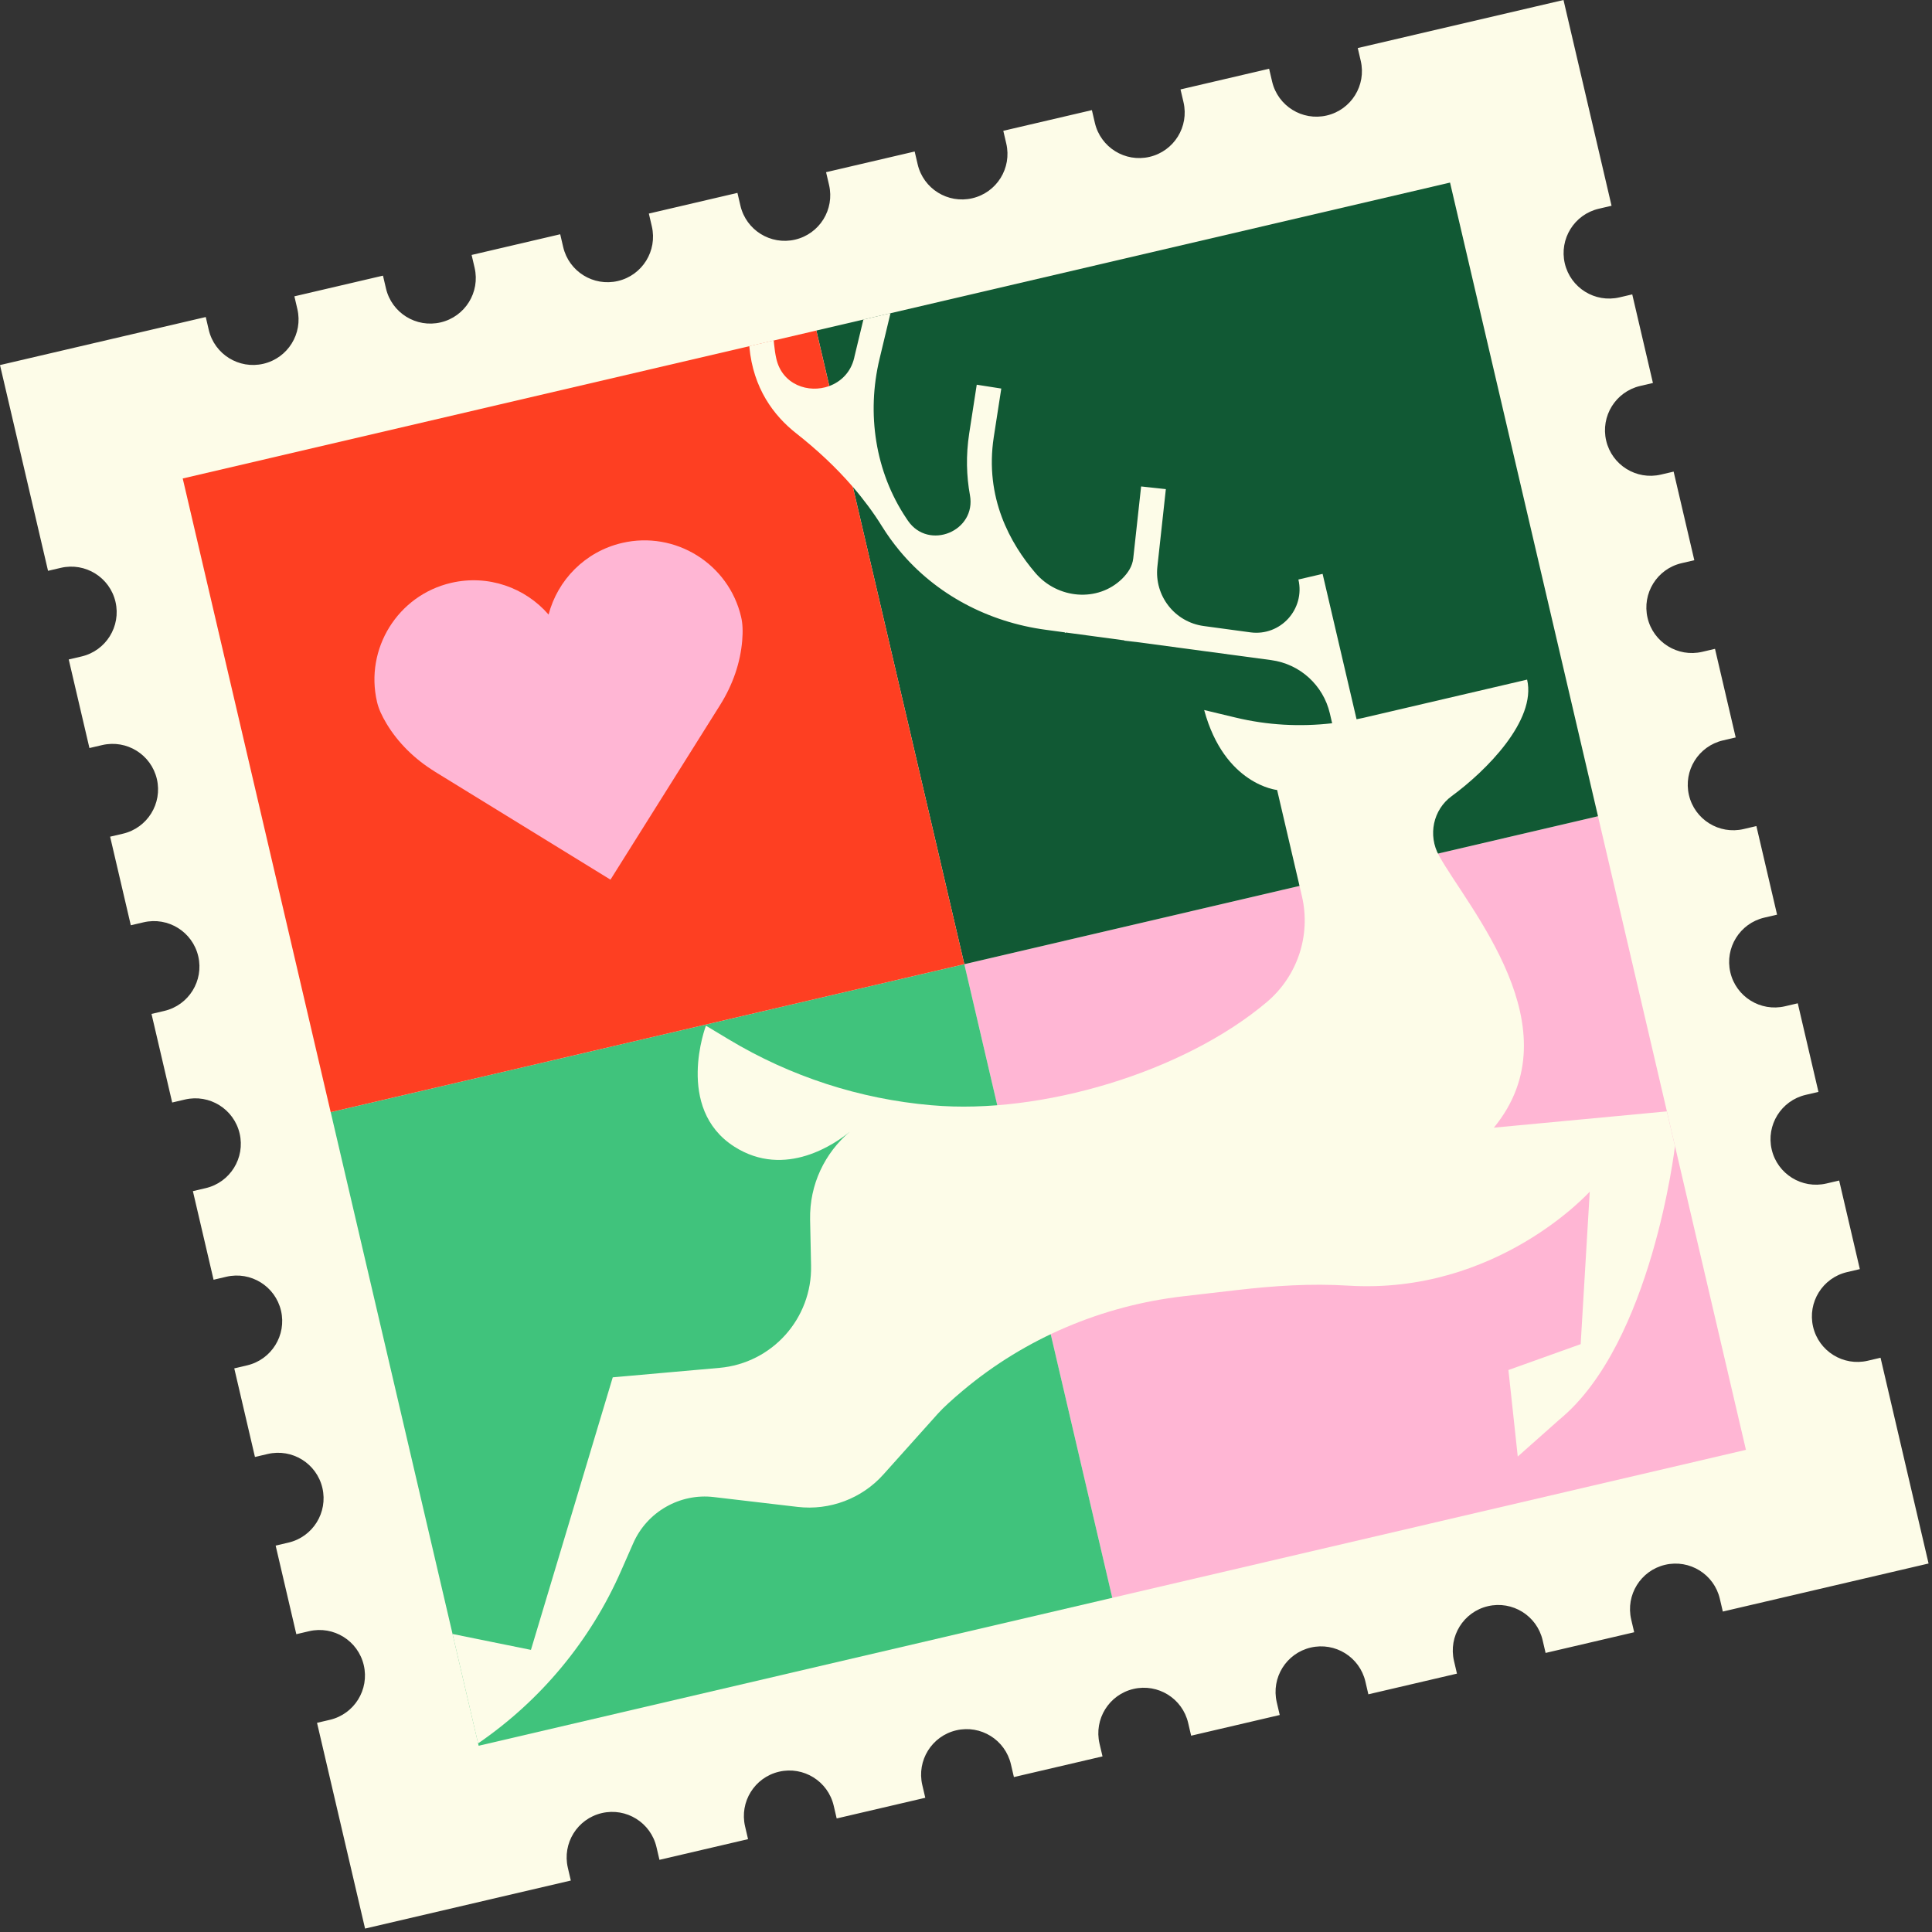
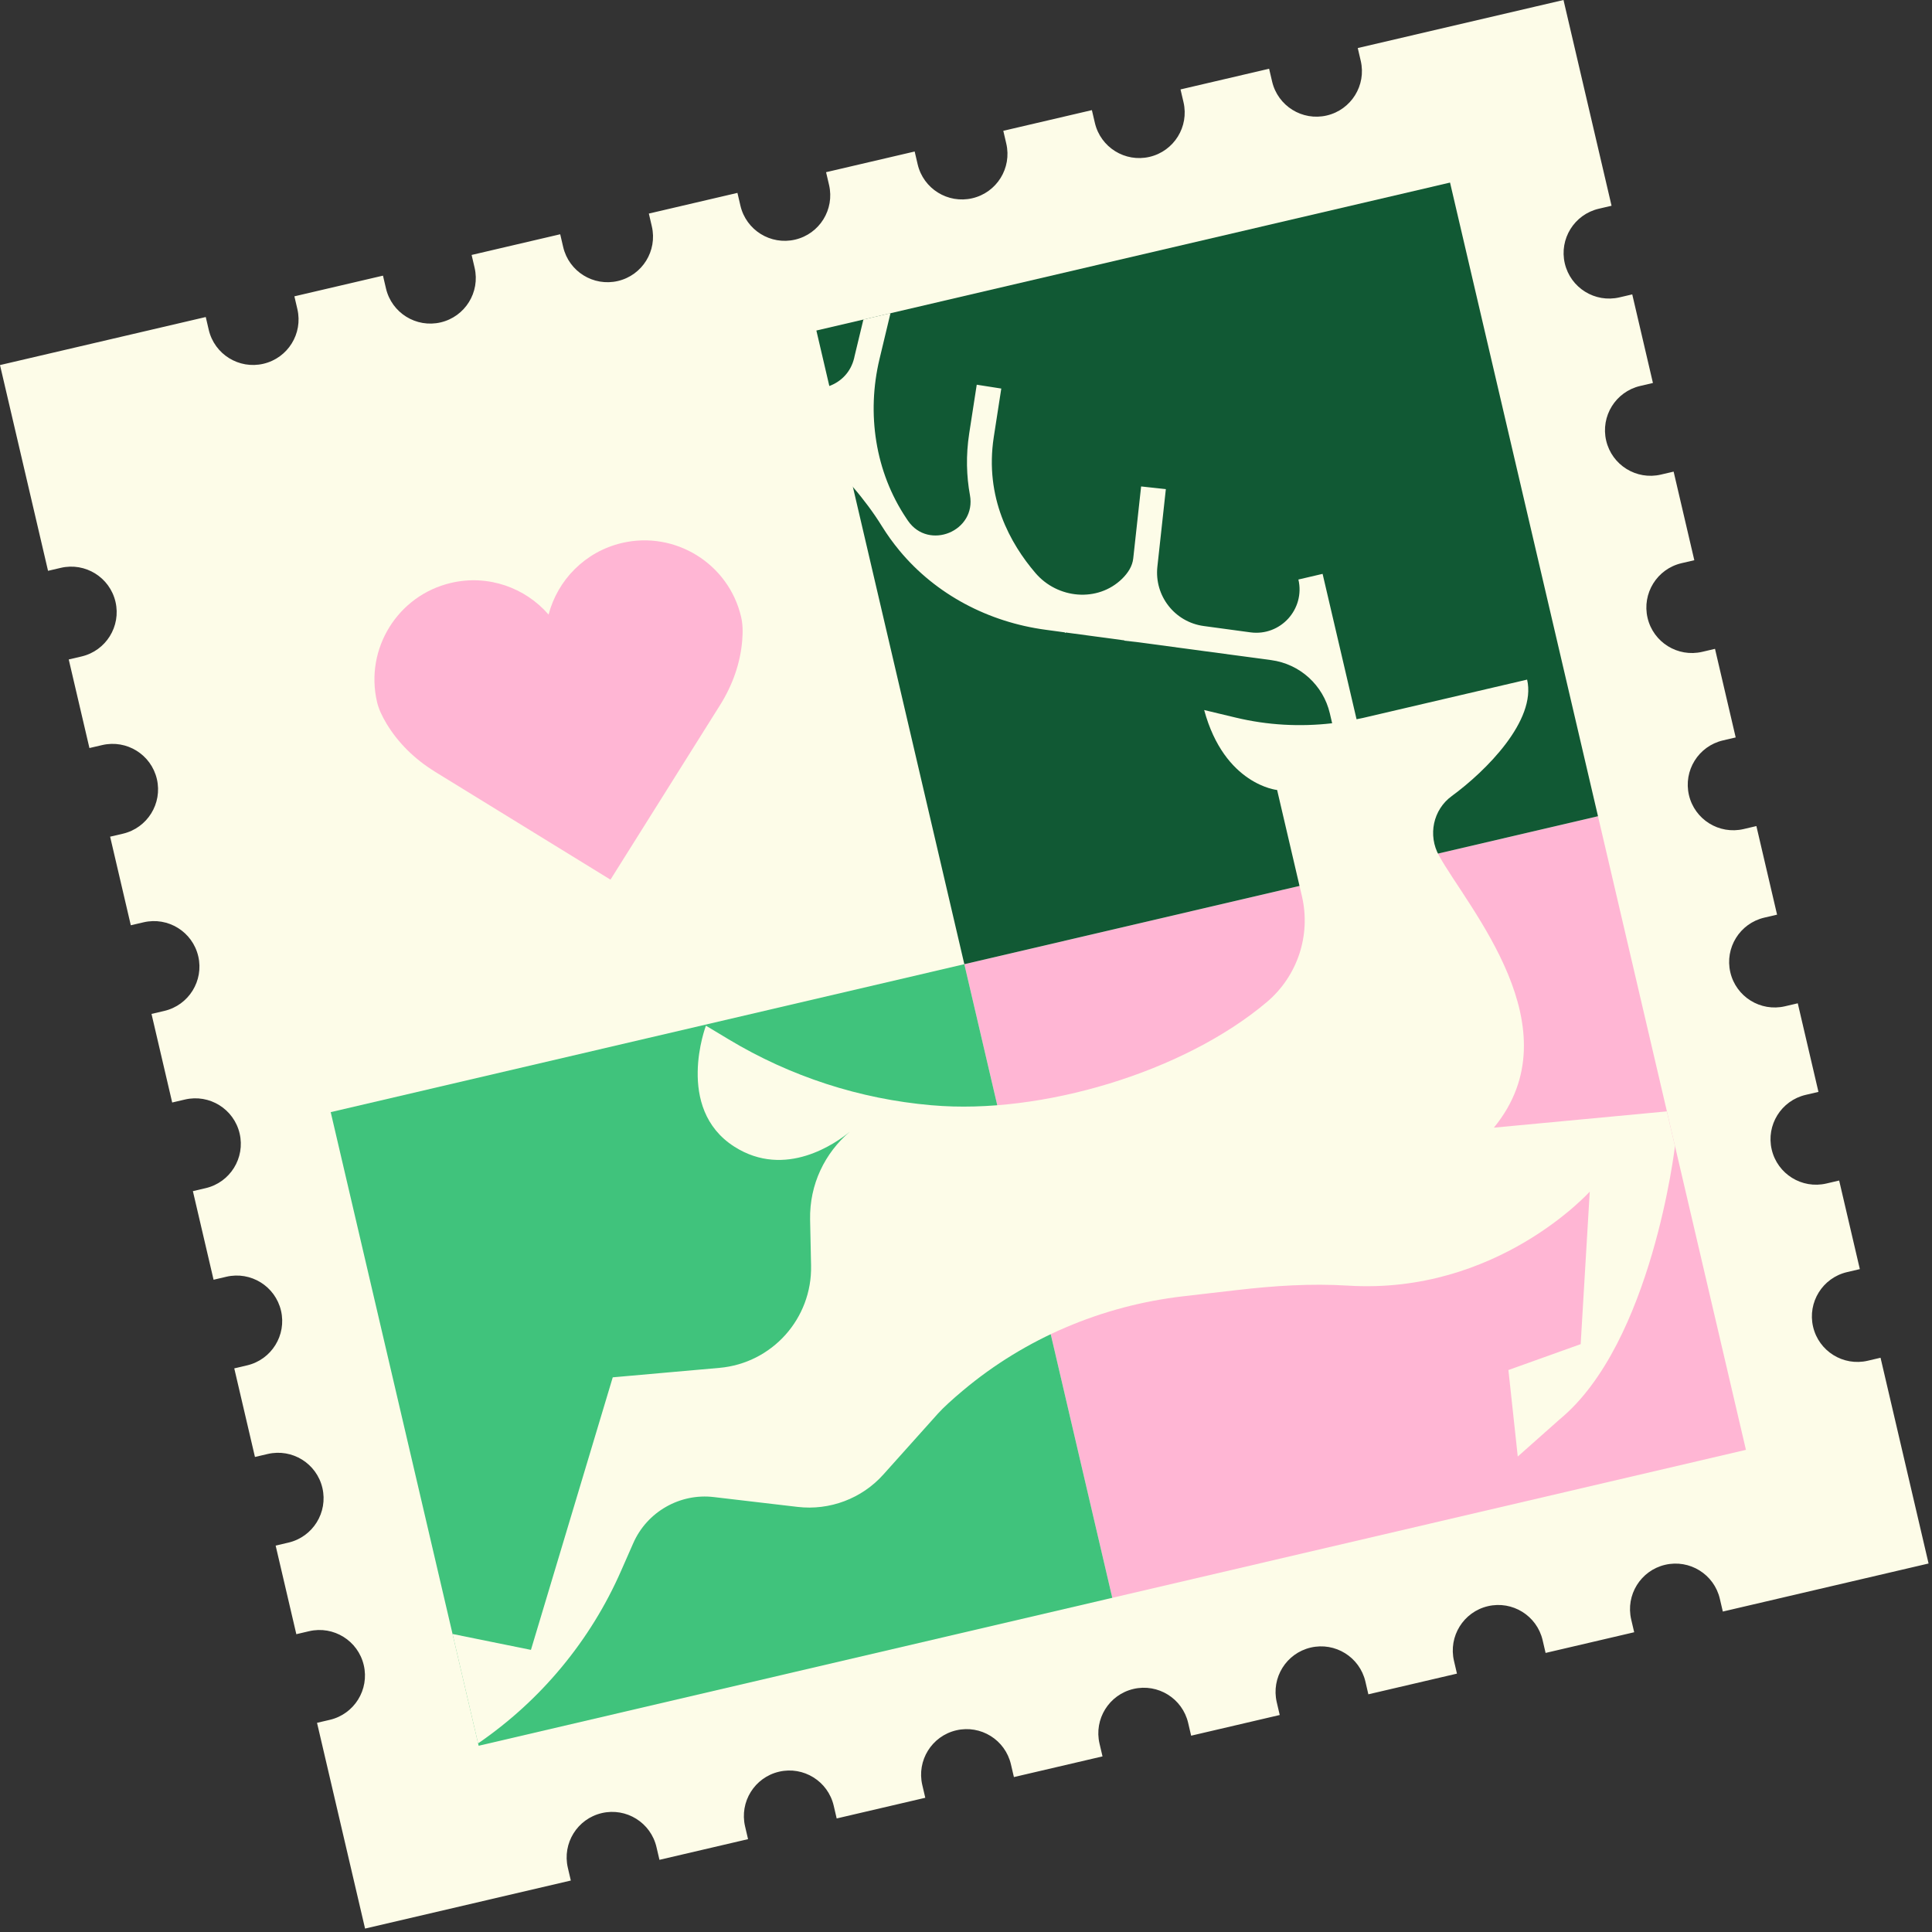
<svg xmlns="http://www.w3.org/2000/svg" width="184" height="184" viewBox="0 0 184 184" fill="none">
  <rect x="0" y="0" width="184" height="184" fill="#333333" stroke="none" />
  <path d="M146.185 0.635L129.31 4.575L129.594 5.793C130.139 8.123 128.689 10.455 126.359 10.999C124.028 11.543 121.697 10.094 121.153 7.764L120.868 6.546L112.43 8.517L112.715 9.734C113.259 12.064 111.81 14.396 109.48 14.94C107.149 15.484 104.818 14.035 104.274 11.705L103.989 10.488L95.552 12.458L95.836 13.675C96.38 16.005 94.932 18.337 92.601 18.881C90.271 19.425 87.939 17.976 87.395 15.646L87.111 14.429L78.673 16.399L78.958 17.616C79.501 19.947 78.053 22.278 75.722 22.822C73.392 23.366 71.06 21.918 70.516 19.587L70.232 18.37L61.795 20.34L62.079 21.557C62.623 23.887 61.174 26.219 58.844 26.763C56.513 27.307 54.182 25.858 53.637 23.528L53.353 22.311L44.916 24.281L45.2 25.498C45.744 27.829 44.295 30.16 41.965 30.704C39.634 31.248 37.303 29.8 36.759 27.469L36.474 26.252L28.037 28.222L28.321 29.439C28.866 31.77 27.417 34.101 25.086 34.645C22.756 35.19 20.424 33.741 19.88 31.41L19.596 30.193L0 34.768L4.575 54.364L5.793 54.08C8.123 53.536 10.455 54.984 10.999 57.315C11.543 59.646 10.094 61.977 7.764 62.521L6.546 62.806L8.517 71.242L9.734 70.959C12.064 70.415 14.396 71.864 14.94 74.194C15.484 76.525 14.035 78.856 11.705 79.4L10.488 79.684L12.458 88.121L13.675 87.838C16.005 87.293 18.337 88.742 18.881 91.073C19.425 93.403 17.976 95.735 15.646 96.279L14.429 96.563L16.399 105.001L17.616 104.716C19.947 104.172 22.278 105.621 22.822 107.952C23.366 110.282 21.918 112.613 19.587 113.157L18.37 113.442L20.34 121.88L21.557 121.595C23.887 121.051 26.219 122.5 26.763 124.83C27.307 127.161 25.858 129.492 23.528 130.036L22.311 130.321L24.281 138.758L25.498 138.474C27.829 137.93 30.16 139.378 30.704 141.709C31.248 144.039 29.8 146.371 27.469 146.915L26.252 147.199L28.222 155.637L29.439 155.352C31.77 154.809 34.101 156.257 34.645 158.588C35.19 160.918 33.741 163.25 31.41 163.794L30.193 164.078L34.768 183.674L54.364 179.098L54.08 177.881C53.536 175.551 54.984 173.219 57.315 172.675C59.646 172.131 61.977 173.579 62.521 175.91L62.806 177.127L71.243 175.157L70.959 173.94C70.415 171.61 71.863 169.278 74.194 168.734C76.524 168.189 78.856 169.638 79.4 171.969L79.684 173.186L88.122 171.217L87.837 169.999C87.294 167.668 88.742 165.337 91.073 164.793C93.403 164.248 95.735 165.698 96.278 168.028L96.563 169.245L105.001 167.275L104.716 166.058C104.172 163.727 105.621 161.396 107.951 160.852C110.282 160.308 112.613 161.757 113.158 164.087L113.442 165.304L121.879 163.334L121.595 162.116C121.051 159.786 122.5 157.455 124.83 156.911C127.161 156.367 129.492 157.815 130.037 160.146L130.32 161.363L138.758 159.393L138.474 158.176C137.93 155.845 139.378 153.513 141.709 152.969C144.039 152.426 146.371 153.874 146.916 156.205L147.199 157.422L155.637 155.452L155.352 154.235C154.808 151.905 156.257 149.572 158.587 149.028C160.918 148.484 163.249 149.933 163.794 152.263L164.078 153.481L183.674 148.905L179.099 129.309L177.881 129.594C175.551 130.138 173.219 128.689 172.675 126.359C172.13 124.028 173.58 121.697 175.911 121.153L177.127 120.868L175.158 112.431L173.94 112.715C171.609 113.259 169.278 111.81 168.734 109.48C168.189 107.15 169.639 104.818 171.969 104.274L173.186 103.99L171.216 95.552L169.999 95.836C167.668 96.38 165.337 94.932 164.793 92.601C164.249 90.271 165.698 87.939 168.028 87.394L169.245 87.111L167.275 78.673L166.058 78.958C163.727 79.502 161.396 78.053 160.852 75.723C160.308 73.392 161.756 71.061 164.087 70.516L165.304 70.232L163.334 61.795L162.117 62.079C159.786 62.623 157.454 61.174 156.91 58.844C156.367 56.513 157.815 54.181 160.146 53.637L161.363 53.353L159.393 44.916L158.176 45.2C155.846 45.744 153.514 44.295 152.969 41.965C152.425 39.634 153.874 37.303 156.204 36.759L157.422 36.474L155.452 28.037L154.235 28.321C151.904 28.866 149.573 27.417 149.028 25.086C148.484 22.756 149.933 20.424 152.263 19.88L153.481 19.596L148.905 0L146.189 0.634L146.185 0.635Z" fill="#FDFCE8" />
  <path d="M91.84 91.828L122.017 84.781L152.19 77.736L159.234 107.908L166.279 138.081L136.107 145.127L105.93 152.173L98.885 122L91.84 91.828Z" fill="#FFB6D4" />
  <path d="M77.75 31.479L107.926 24.433L138.099 17.388L145.144 47.56L152.19 77.736L122.017 84.781L91.841 91.828L84.795 61.651L77.75 31.479Z" fill="#115934" />
  <path d="M31.496 105.918L61.669 98.873L91.841 91.828L98.886 122.001L105.931 152.173L75.758 159.218L45.586 166.263L38.541 136.09L31.496 105.918Z" fill="#40C37C" />
-   <path d="M17.402 45.569L47.575 38.525L77.747 31.48L84.793 61.652L91.839 91.828L61.666 98.873L31.493 105.918L24.448 75.742L17.402 45.569Z" fill="#FE3F22" />
  <path d="M142.276 107.392C146.161 102.66 145.546 97.433 143.615 92.768C141.685 88.102 138.437 83.988 137.047 81.487C136.51 80.517 136.369 79.424 136.583 78.411C136.801 77.395 137.375 76.46 138.271 75.809C139.883 74.631 141.904 72.831 143.406 70.842C144.909 68.853 145.893 66.669 145.439 64.725L129.79 68.379C129.69 68.402 129.595 68.424 129.493 68.439C129.393 68.463 129.296 68.477 129.196 68.5L125.962 54.654L123.657 55.192C123.986 56.601 123.557 57.954 122.694 58.909C121.826 59.865 120.518 60.416 119.088 60.224L116.868 59.923L114.647 59.622C113.267 59.436 112.083 58.718 111.288 57.699C110.49 56.681 110.077 55.362 110.226 53.974L110.63 50.279L111.033 46.584L109.855 46.456L108.678 46.328L108.303 49.753L107.928 53.178C107.888 53.547 107.764 53.896 107.58 54.219C107.394 54.543 107.145 54.847 106.86 55.128C105.695 56.258 104.164 56.734 102.657 56.622C101.15 56.509 99.672 55.807 98.618 54.577C97.418 53.175 96.202 51.378 95.397 49.209C94.593 47.04 94.203 44.503 94.644 41.631L95.002 39.318L95.361 37.005L94.192 36.822L93.023 36.639L92.665 38.952L92.307 41.266C92.144 42.329 92.076 43.352 92.095 44.334C92.114 45.315 92.21 46.252 92.374 47.146C92.692 48.86 91.711 50.193 90.405 50.734C89.098 51.276 87.46 51.032 86.472 49.594C86.445 49.556 86.424 49.522 86.398 49.484C86.372 49.446 86.351 49.412 86.324 49.374C84.832 47.151 83.881 44.653 83.46 42.061C83.038 39.465 83.142 36.778 83.766 34.179L84.287 32.002L84.809 29.826L82.229 30.428L81.799 32.211L81.37 33.993L81.363 34.035L81.355 34.076C81.189 34.772 80.874 35.34 80.458 35.788C80.045 36.235 79.534 36.56 78.985 36.763C77.994 37.13 76.869 37.099 75.921 36.663C74.974 36.227 74.204 35.386 73.929 34.132C73.881 33.924 73.843 33.709 73.81 33.489C73.776 33.27 73.749 33.044 73.726 32.812L73.707 32.616L73.687 32.419L71.36 32.962L71.368 32.995L71.368 33.03C71.549 35.007 72.129 36.646 72.931 38.001C73.734 39.355 74.754 40.423 75.823 41.264C76.803 42.034 77.751 42.846 78.66 43.699C79.564 44.552 80.431 45.449 81.237 46.387C81.742 46.97 82.224 47.576 82.685 48.196C83.144 48.815 83.583 49.453 83.992 50.116C84.243 50.517 84.505 50.911 84.785 51.302C85.064 51.688 85.359 52.07 85.665 52.441C87.403 54.537 89.526 56.24 91.895 57.51C94.263 58.779 96.867 59.612 99.568 59.976L100.481 60.1L101.395 60.224L101.437 60.254L101.479 60.283L101.496 60.262L101.513 60.24L104.299 60.614L107.085 60.989L107.088 61.002L107.082 61.016L107.667 61.081L108.252 61.146L114.66 62.007L121.069 62.868C122.435 63.052 123.674 63.648 124.652 64.536C125.625 65.422 126.338 66.6 126.652 67.942L126.871 68.881C125.34 69.059 123.795 69.104 122.259 69.016C120.722 68.928 119.189 68.703 117.682 68.341L116.182 67.982L114.683 67.622C115.652 71.19 117.388 73.093 118.887 74.106C120.381 75.119 121.631 75.238 121.631 75.238L123.993 85.354C124.427 87.211 124.323 89.11 123.745 90.858C123.166 92.6 122.118 94.19 120.662 95.424C116.701 98.775 111.318 101.465 105.634 103.2C99.95 104.934 93.96 105.719 88.79 105.266L88.746 105.263L88.702 105.26C85.285 104.963 81.928 104.28 78.69 103.227C75.452 102.173 72.329 100.751 69.393 98.984L68.313 98.334L67.232 97.684C67.232 97.684 66.482 99.65 66.448 102.072C66.409 104.495 67.081 107.373 69.92 109.195C72.361 110.758 74.794 110.672 76.776 110.06C78.758 109.449 80.289 108.316 80.922 107.795C79.745 108.797 78.788 110.046 78.129 111.466C77.471 112.885 77.12 114.475 77.153 116.158L77.199 118.342L77.245 120.526C77.299 123.045 76.374 125.369 74.807 127.123C73.24 128.873 71.031 130.05 68.52 130.273L63.439 130.723L58.357 131.174L54.461 144.153L50.566 157.131L46.832 156.374L43.098 155.616L45.531 166.039C48.522 163.987 51.201 161.539 53.49 158.775C55.784 156.009 57.693 152.926 59.151 149.603L59.729 148.289L60.307 146.975C60.965 145.477 62.074 144.281 63.428 143.51C64.776 142.738 66.371 142.383 67.994 142.579L71.976 143.047L75.958 143.514C77.494 143.694 79.02 143.496 80.425 142.966C81.83 142.436 83.109 141.573 84.137 140.422L86.733 137.524L89.329 134.627C89.586 134.339 89.929 134.005 90.328 133.636C90.728 133.267 91.192 132.865 91.697 132.44C94.67 129.941 97.992 127.917 101.53 126.407C105.067 124.899 108.829 123.901 112.69 123.456L115.257 123.158L117.825 122.861C119.574 122.659 121.328 122.498 123.088 122.416C124.847 122.334 126.603 122.332 128.359 122.439C135.464 122.887 141.223 120.648 145.208 118.299C149.194 115.948 151.405 113.487 151.405 113.487L150.972 120.751L150.54 128.014L147.099 129.247L143.659 130.479L144.104 134.599L144.548 138.718L146.545 136.946L148.54 135.175C152.941 131.546 155.684 125.039 157.33 119.441C158.975 113.844 159.52 109.157 159.52 109.157L158.746 105.846L150.512 106.621L142.277 107.395L142.276 107.392Z" fill="#FDFCE8" />
  <path d="M41.397 73.475C40.444 72.887 39.57 72.202 38.801 71.439C38.032 70.677 37.366 69.834 36.823 68.936C36.587 68.543 36.397 68.181 36.242 67.836C36.091 67.49 35.98 67.165 35.909 66.858C35.317 64.324 35.81 61.782 37.087 59.727C38.364 57.672 40.42 56.105 42.959 55.513C44.724 55.101 46.49 55.214 48.092 55.751C49.693 56.288 51.135 57.248 52.245 58.531C52.677 56.889 53.54 55.39 54.743 54.198C55.945 53.006 57.478 52.123 59.239 51.711C61.773 51.12 64.315 51.613 66.37 52.89C68.425 54.166 69.992 56.223 70.584 58.761C70.656 59.069 70.701 59.409 70.718 59.786C70.736 60.163 70.723 60.573 70.685 61.029C70.596 62.075 70.373 63.126 70.02 64.15C69.668 65.174 69.188 66.176 68.594 67.124L63.367 75.45L58.14 83.777L49.766 78.626L41.392 73.476L41.397 73.475Z" fill="#FFB6D4" />
</svg>